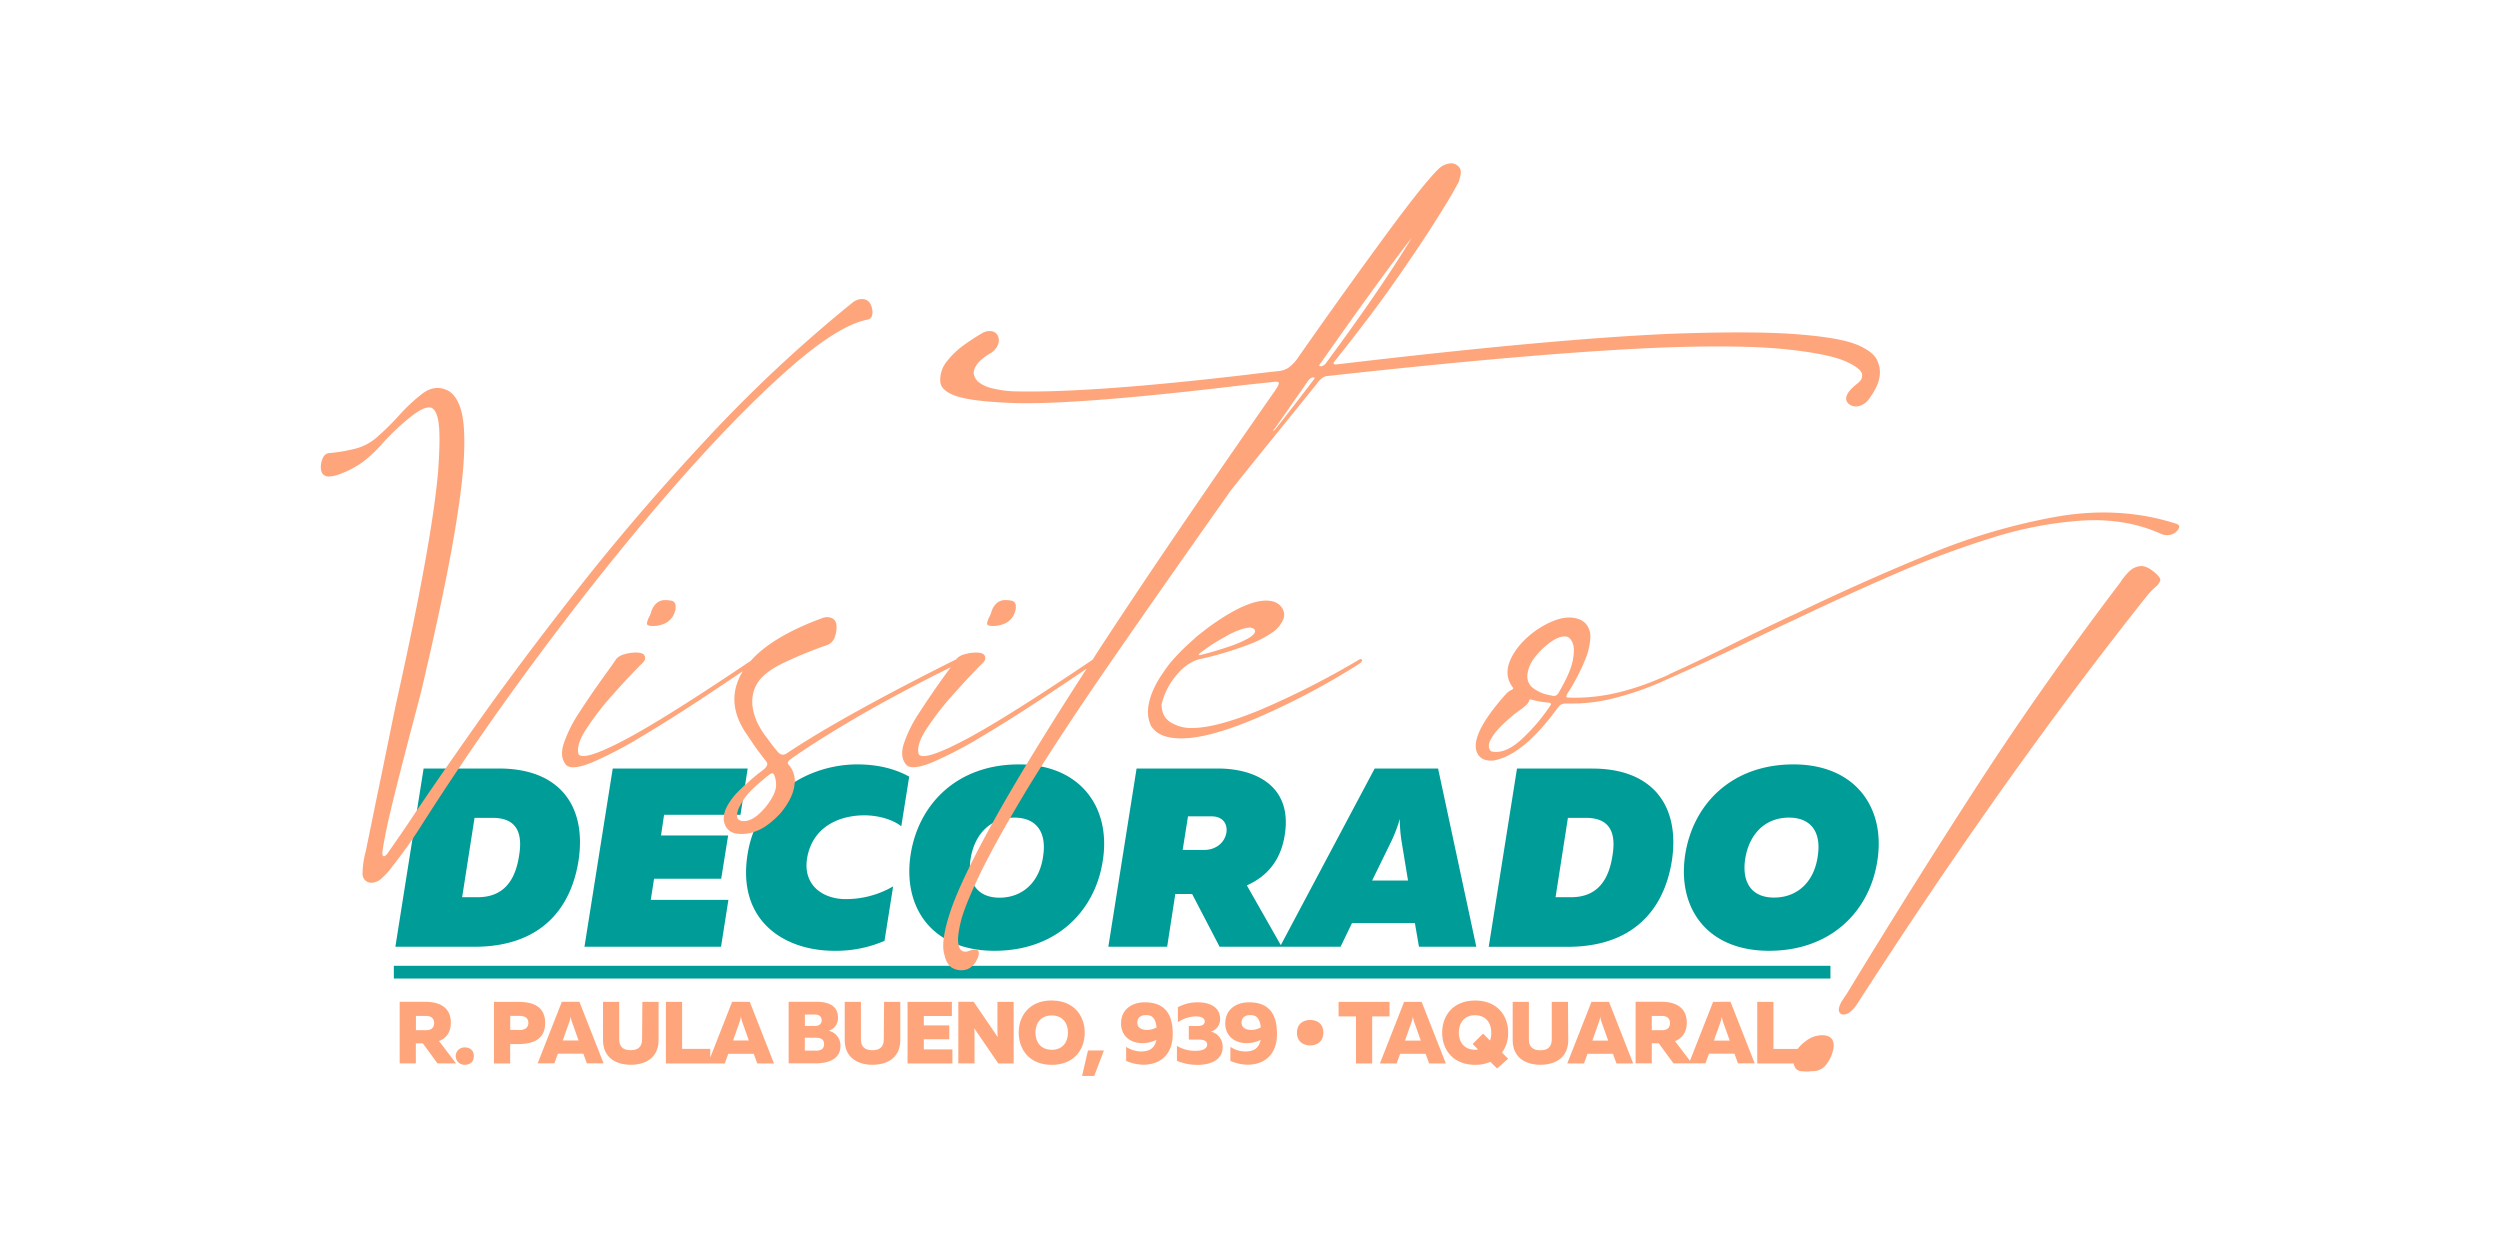
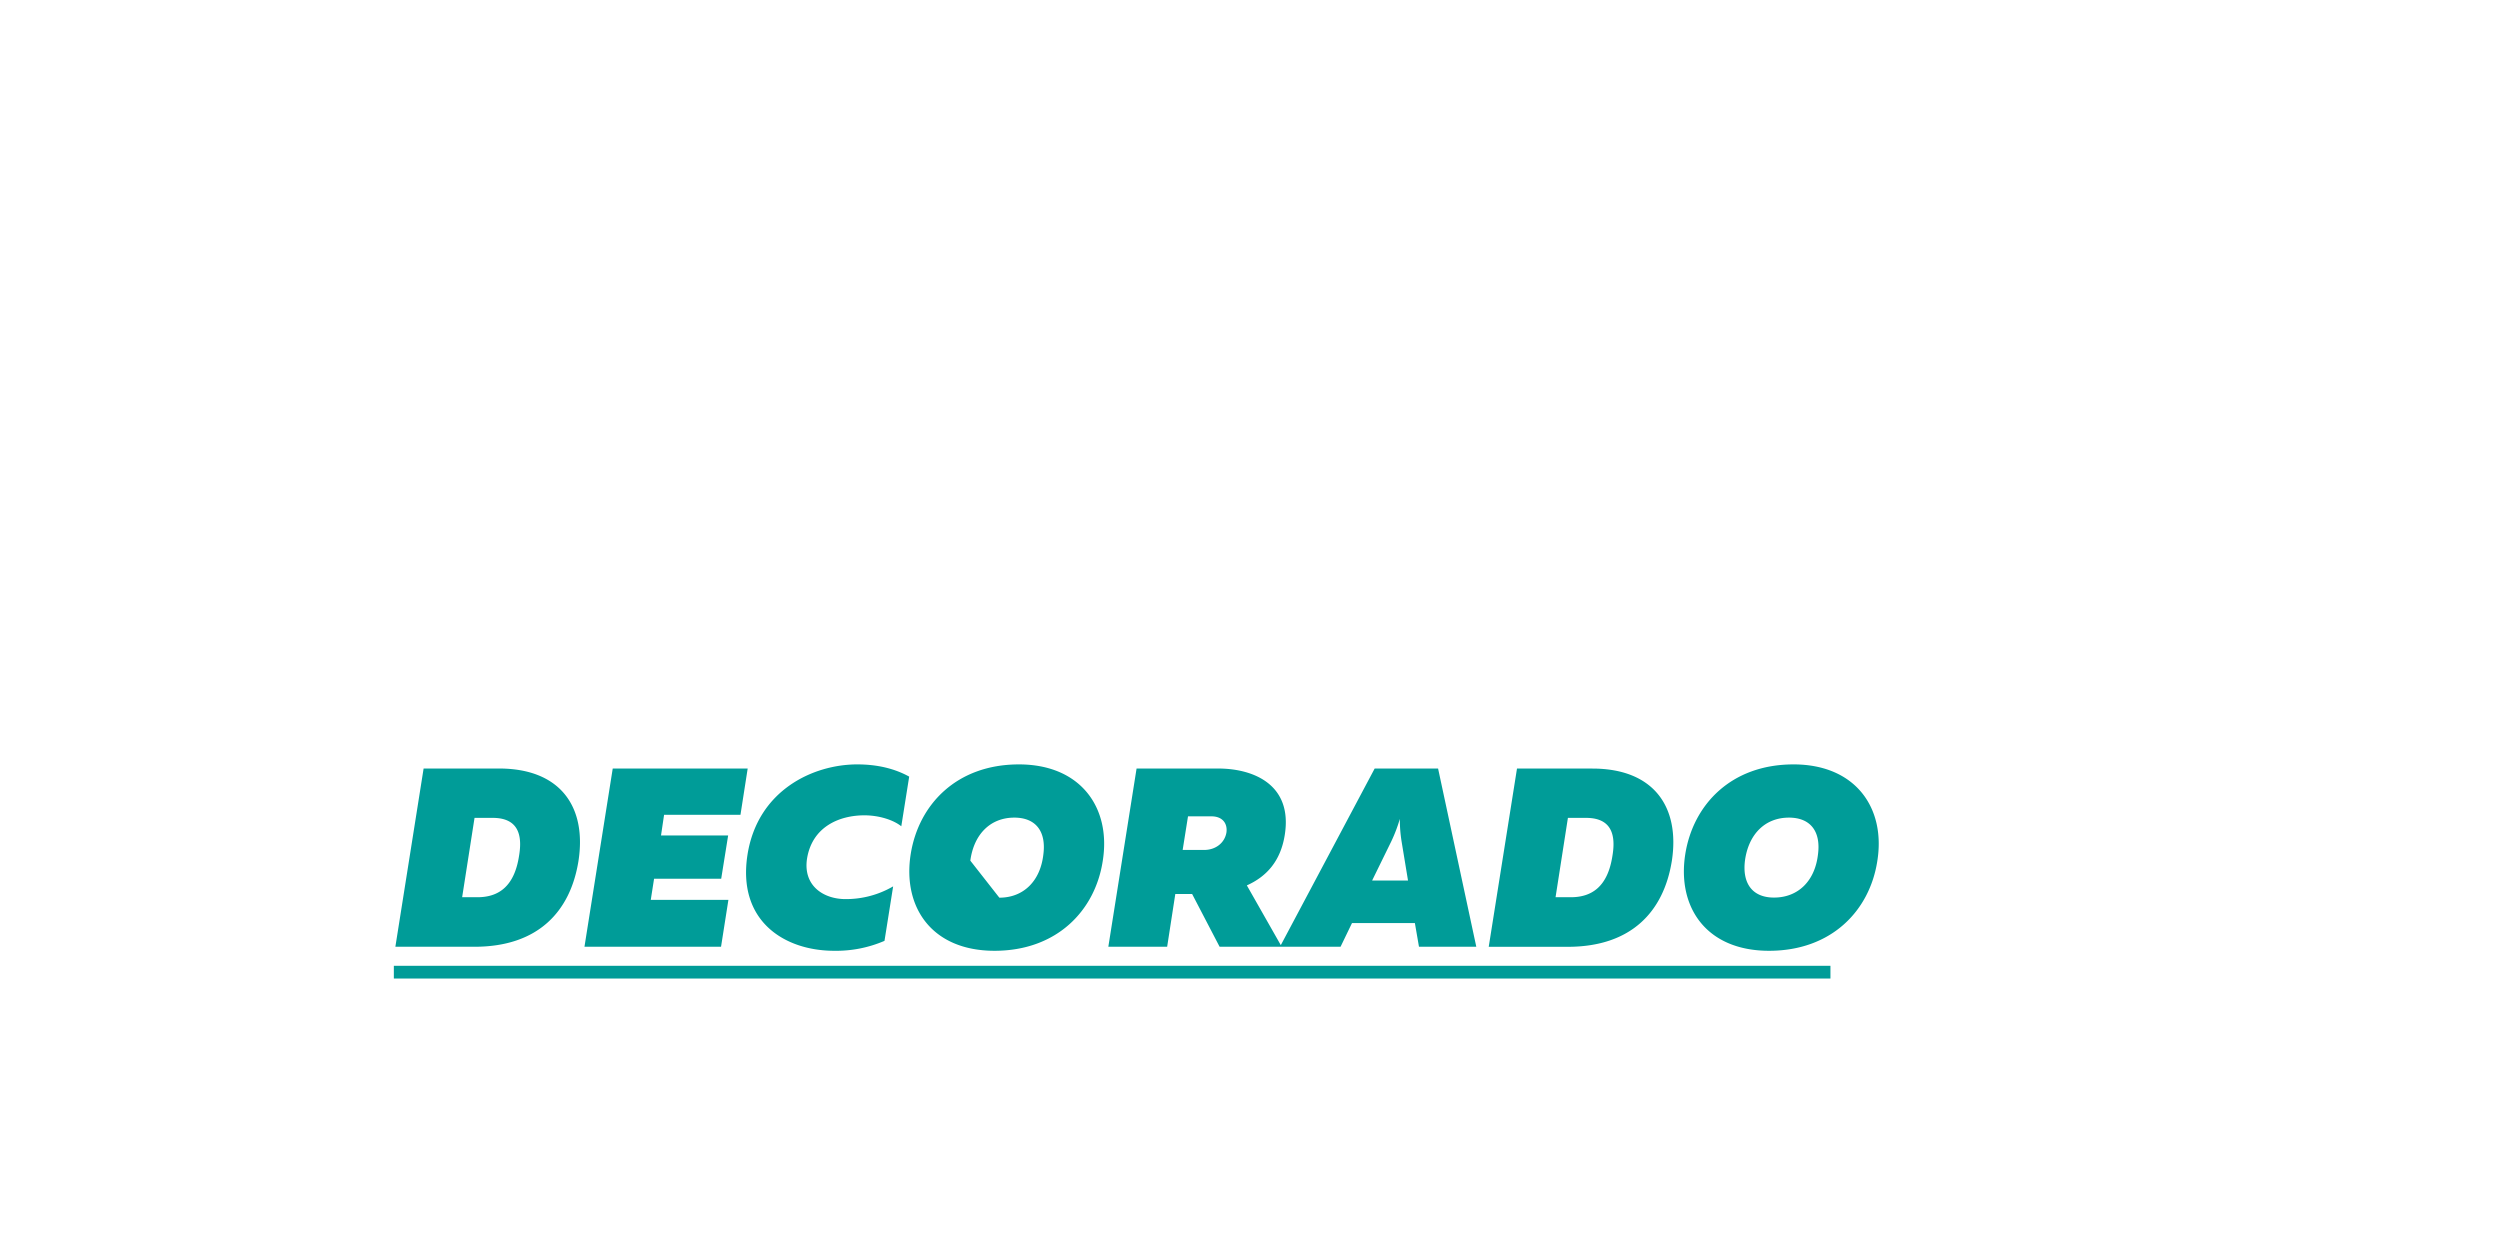
<svg xmlns="http://www.w3.org/2000/svg" id="Layer_1" data-name="Layer 1" viewBox="0 0 1080 540">
  <defs>
    <style>.cls-1{fill:#009c98;}.cls-2{fill:#fea57b;}</style>
  </defs>
-   <path class="cls-1" d="M249.89,372c3.64-23.32-7.69-40-34.32-40H183L170.8,409H205C232.4,409,246.38,393.8,249.89,372ZM205,353.32h7.81c8.69,0,13.42,4.51,11.44,16.28-2,13.31-8.8,18-18,18h-6.6Zm109.67,35.42H281.13l1.43-9.13h29l3-18.7h-29l1.32-8.91h33L323,332h-58.3l-12.21,77h59Zm45.65,22a52.74,52.74,0,0,0,21.78-4.29l3.74-23.54a40.4,40.4,0,0,1-20.57,5.5c-9.57,0-18.48-5.83-16.61-17.6,2.31-13.86,14.19-18.59,24.75-18.59,6.38,0,12.54,2,15.95,4.73l3.41-21.45c-6.16-3.41-13.64-5.28-22.44-5.28-19,0-43,11.11-47.41,39C318.42,398.09,339.1,410.74,360.33,410.74Zm69.3,0c26.95,0,43.45-17.38,46.75-38.72,3.74-23-9.46-41.8-36.19-41.8-26.95,0-43.34,17.38-46.75,38.72C389.81,391.82,402.46,410.74,429.63,410.74ZM419.18,371.8c1.54-11.44,8.69-18.59,19-18.59,9.46,0,13.86,6.16,12.54,16-1.32,11.44-8.58,18.59-19,18.59C422.37,387.75,418,381.59,419.18,371.8Zm88.55,14.41H515L526.87,409h52.25l4.94-10.23h27.17L613,409h24.76l-16.51-77H593.86l-40.55,76.3-14.67-25.81c8.58-3.85,14.63-10.56,16.39-21.89,3.41-21.67-13.53-28.6-28.82-28.6H491L478.8,409h25.41ZM601,363.55a64.35,64.35,0,0,0,3.73-9.79,60.1,60.1,0,0,0,.78,9.9l2.75,16.72H592.76Zm-87.78-10.89h10.12c4.73,0,7,3,6.49,6.93-.77,4.62-4.73,7.59-9.68,7.59h-9.24Zm209,19.36c3.63-23.32-7.7-40-34.32-40H655.34l-12.21,77h34.21C704.73,409,718.7,393.8,722.22,372Zm-44.88-18.7h7.81c8.69,0,13.42,4.51,11.44,16.28-2,13.31-8.8,18-18,18H672Zm97.46-23.1c-26.95,0-43.34,17.38-46.75,38.72-3.63,22.88,9,41.8,36.19,41.8,27,0,43.45-17.38,46.75-38.72C814.73,349,801.53,330.22,774.8,330.22Zm10.56,38.94c-1.32,11.44-8.58,18.59-19,18.59-9.35,0-13.75-6.16-12.54-15.95,1.54-11.44,8.69-18.59,19-18.59C782.28,353.21,786.68,359.37,785.36,369.16ZM170.14,422.73H790.75v-5.5H170.14Z" />
-   <path class="cls-2" d="M339.41,160.53q22.54-20.1,35.44-22.46a2.38,2.38,0,0,0,1.88-1.69,6.28,6.28,0,0,0,0-3,6.85,6.85,0,0,0-1.08-2.68,4.09,4.09,0,0,0-3.34-1.51,6.44,6.44,0,0,0-4.1,1.61,605.47,605.47,0,0,0-62.65,58.51q-30,32.15-55.45,64.53t-44.44,59.31q-19,26.93-29.51,42.84-5.66,8.28-8.38,12.14a4.61,4.61,0,0,1-1.6,1.7.58.58,0,0,1-.8-.29,2.2,2.2,0,0,1-.24-1q.94-7.82,5.42-25.75t8.33-32.34q2.25-8.56,3-11.48,9-38.13,13.46-63t5.09-39.11q.65-14.26-1.6-20.76t-6.6-7.91q-4.89-1.78-9.69,1.79a74.32,74.32,0,0,0-10.26,9.6,115.08,115.08,0,0,1-9.7,9.51,22.35,22.35,0,0,1-8.61,4.61,71.37,71.37,0,0,1-10.31,1.89l-1.79.18a3.19,3.19,0,0,0-2.31,1.89,9.36,9.36,0,0,0-.94,3.43,6.25,6.25,0,0,0,.42,3.06,3.12,3.12,0,0,0,2.92,1.7,12,12,0,0,0,4.24-.85,41.86,41.86,0,0,0,9.84-4.94,52.73,52.73,0,0,0,8.71-8A105,105,0,0,1,176.25,181q6-5,9.09-5,2.91-.09,4,5.79t-.1,22.08q-2.53,29.37-16.94,94.71-1.14,4.89-4,19T162.46,346q-2.91,14.26-4,19.54-.28,1.41-.57,2.73a37.69,37.69,0,0,0-1.27,9,3.81,3.81,0,0,0,3.63,4.09,6.73,6.73,0,0,0,4.7-2,31,31,0,0,0,4.43-4.9c.88-1.13,1.69-2.2,2.45-3.2,1.25-1.63,2.62-3.47,4.09-5.51s3.34-4.82,5.6-8.33q23.91-37.67,52-75.36t55.68-69.57Q316.86,180.63,339.41,160.53Zm-49.29,99a12.58,12.58,0,0,0-2.82-.28,5.35,5.35,0,0,0-3.82,1.46,8.11,8.11,0,0,0-2.21,3.81,9,9,0,0,1-.94,2.16,10.73,10.73,0,0,0-.85,2.45q-.18,1,1.32,1.23a12.13,12.13,0,0,0,5.74-.76,7.9,7.9,0,0,0,4.81-4.8,6.38,6.38,0,0,0,.42-3.76A2.17,2.17,0,0,0,290.12,259.52ZM433.5,269.59a7.86,7.86,0,0,0,4.8-4.8,6.33,6.33,0,0,0,.43-3.76,2.18,2.18,0,0,0-1.65-1.51,12.58,12.58,0,0,0-2.82-.28,5.35,5.35,0,0,0-3.82,1.46,8.11,8.11,0,0,0-2.21,3.81,9,9,0,0,1-.94,2.16,10.73,10.73,0,0,0-.85,2.45c-.13.69.32,1.1,1.32,1.23A12.14,12.14,0,0,0,433.5,269.59ZM578.81,157.28a2.79,2.79,0,0,0-.61.09l1-.14A1.88,1.88,0,0,1,578.81,157.28Zm.76-.09a1.35,1.35,0,0,0-.33,0l.42,0ZM553.35,185q8.48-10.46,15.81-19.58v-.1a11.51,11.51,0,0,1,2-2,4.69,4.69,0,0,1,1.6-.8Q669.43,151.82,722.15,150q32.39-1,50.46,1t25.18,5.32q7.11,3.3,6.64,6.12a3.26,3.26,0,0,1-.75,2A14.19,14.19,0,0,1,802,166a20.38,20.38,0,0,0-3.2,3.1q-2.82,3.87.66,5.93a5.06,5.06,0,0,0,3.95.29,7.69,7.69,0,0,0,3.77-2.64q4.23-5.75,4.75-9.79a11.36,11.36,0,0,0-.7-6.5q-1.23-4.05-8.47-7.25t-25.89-4.7q-18.65-1.51-54-.29-51.69,2.17-144.61,13.18H578a6.83,6.83,0,0,1-1,.1h-.19q-.57-.09-.66-.33a.68.68,0,0,1,.09-.57,3.07,3.07,0,0,1,.48-.61v-.09c.06,0,.09,0,.09-.1l.09-.09q13.56-17,23-30.22,13.46-19,22.4-33.42,5.18-8.28,7.25-12.33a5.41,5.41,0,0,0,1-2.55c.87-2.51.66-4.29-.66-5.36a4.14,4.14,0,0,0-3.3-1.18,8.26,8.26,0,0,0-4.71,2q-6.21,5.74-24.19,30.27t-36.81,51.45a16.66,16.66,0,0,1-4.57,4.76,10.12,10.12,0,0,1-4.09,1.27h-.1c-4.51.5-9.1,1-13.74,1.6q-66.66,7.81-98.85,7.15A46.14,46.14,0,0,1,428,167.59a14.14,14.14,0,0,1-5.65-2.87c-1.56-1.76-2.05-3.45-1.46-5.09a9.91,9.91,0,0,1,3-4.19,21.35,21.35,0,0,1,3.11-2.3,6,6,0,0,1,.94-.57,7.43,7.43,0,0,0,3.06-3.39,5,5,0,0,0,.14-4,3.63,3.63,0,0,0-2.83-2.12,6.28,6.28,0,0,0-4.23,1c-1.88,1.07-4.29,2.62-7.2,4.66a36.49,36.49,0,0,0-7.68,7.2,12.57,12.57,0,0,0-3,8.76q.09,4,6.68,6.35t24.39,3.06q27.39,1,100.64-7.81L550.05,165c1.57-.25,2.37-.08,2.4.52s-.74,2-2.3,4.19Q502.8,237.59,473.7,282.3L472,285q-38.39,25.88-55.71,34.91t-19.39,5.93q-1.22-4,3.39-11A119.07,119.07,0,0,1,411,300.9q6.06-6.82,9.46-10.31L422,289c.56-.63,1.1-1.19,1.6-1.7a8,8,0,0,0,1.79-2,2.18,2.18,0,0,0-.1-2.21c-.5-.76-1.6-1.15-3.29-1.18a17.39,17.39,0,0,0-5.18.71,7,7,0,0,0-3.67,2.07l-.1.14Q363,309.9,339.64,325.61q-2,1.13-3.67-.85a67.62,67.62,0,0,1-4.52-5.84,4.52,4.52,0,0,1-.38-.47,34.37,34.37,0,0,1-3.29-5.08,23.82,23.82,0,0,1-2.73-8.61,15.44,15.44,0,0,1,2.45-10.12q3-4.42,11-8.29a187,187,0,0,1,19.16-7.81,5.77,5.77,0,0,0,3.11-3.77,11.58,11.58,0,0,0,.56-4.89,3.46,3.46,0,0,0-2-2.88,5.45,5.45,0,0,0-4.05,0q-21.58,7.91-30.95,18.47-37.85,25.49-55,34.44t-19.39,5.93q-1.21-4,3.39-11A119.07,119.07,0,0,1,264,300.9q6.06-6.82,9.46-10.31c.81-.82,1.35-1.35,1.6-1.6.56-.63,1.1-1.19,1.6-1.7a8,8,0,0,0,1.79-2,2.18,2.18,0,0,0-.1-2.21c-.5-.76-1.6-1.15-3.29-1.18a17.39,17.39,0,0,0-5.18.71,7,7,0,0,0-3.67,2.07c-.57.88-1.1,1.66-1.6,2.35s-1,1.45-1.6,2.26l-1.7,2.35q-6.12,8.47-11.06,16.15a57.76,57.76,0,0,0-6.78,13.6q-1.83,5.94,1.27,9.23,2.73,2.26,11.63-1.51A175.53,175.53,0,0,0,277.46,318q12.19-7.29,24.9-15.67,10-6.6,18.58-12.42c-.45.74-.88,1.49-1.26,2.25q-5.93,12,2.64,24.66,1.79,2.64,3.29,4.9,2.36,3.3,4.24,5.74c.44.57.85,1.1,1.22,1.6a2,2,0,0,1,.38.85,1.78,1.78,0,0,1-.33,1.18,6.47,6.47,0,0,1-1.65,1.64,24.27,24.27,0,0,1-2.26,1.7l-.37.38q-1.69,1.31-4.43,3.86l-.28.28H322c0,.06,0,.09-.1.09-.81.76-1.88,1.79-3.2,3.11a27.44,27.44,0,0,0-3.67,4.61,17.57,17.57,0,0,0-1.32,2.36,10.71,10.71,0,0,0-1,5.64v.1l.1.09v.1a6.93,6.93,0,0,0,.52,1.55,6.14,6.14,0,0,0,1.46,2,6.48,6.48,0,0,0,3,1.46,2.87,2.87,0,0,1,.66.09,16.13,16.13,0,0,0,7.91-1q4.61-1.59,9.6-6.59c.31-.31.63-.62.94-.94a8,8,0,0,1,.56-.66q5.1-6.3,5.75-11.86a10.64,10.64,0,0,0-2.35-8.57h-.1v-.09l-.09-.09a1.1,1.1,0,0,1-.33-.66,1.2,1.2,0,0,1,.28-.85,5.36,5.36,0,0,1,1.27-1.13q10.92-7.71,28.53-18,16.83-9.81,40.25-21.45l-.71,1c-.51.69-1.07,1.48-1.7,2.35q-6.12,8.47-11.06,16.15a57.37,57.37,0,0,0-6.78,13.6q-1.83,5.94,1.27,9.23,2.73,2.26,11.63-1.51A175.53,175.53,0,0,0,424.42,318q12.18-7.29,24.9-15.67,10.88-7.19,20.1-13.45Q443.52,329,429.83,353.62q-14.77,26.6-19.25,40.1t-2.5,19a9.11,9.11,0,0,0,2.59,4.94,7.61,7.61,0,0,0,5,1.46,6.19,6.19,0,0,0,4-1.5,8.77,8.77,0,0,0,2.68-3.77q2-5.08-3.95-3a3.28,3.28,0,0,1-2.78-.05,3.13,3.13,0,0,1-1.22-1.64,10.17,10.17,0,0,1-.42-1.79c-.32-1.51,0-4.38.94-8.62s3.56-10.9,7.86-20S434.07,357,443.67,341q14.11-23.07,36.29-55.17t51.92-74.19Q543.37,197.29,553.35,185Zm17.32-28.34q26.55-37.76,39.26-54Q596.37,125,573,156.62a3.47,3.47,0,0,1-1.88,1.51,1.06,1.06,0,0,1-.47.09h-.09c-.44,0-.65-.12-.62-.38A3.4,3.4,0,0,1,570.67,156.62Zm-20,28.53q7.05-10.08,14.4-20.62a4.25,4.25,0,0,1,.9-1,2.47,2.47,0,0,1,1.27-.52c.43-.06.66,0,.66.19a1.16,1.16,0,0,1-.29.66q-8.19,10.83-16.75,21.65c-.44.44-.71.65-.8.61S550.12,185.77,550.62,185.15ZM333,345.47a27.37,27.37,0,0,1-5.69,6.64c-2.26,1.91-4.46,2.78-6.59,2.59-1.57-.25-2.35-1-2.35-2.26a9.33,9.33,0,0,1,1.31-4.33,25.13,25.13,0,0,1,4.8-6.59c0-.06,0-.09.1-.09v-.1h.09a.61.61,0,0,1,.29-.28V341a2.35,2.35,0,0,1,.47-.38,1,1,0,0,1,.18-.28,1.62,1.62,0,0,0,.29-.19l.09-.1.19-.18q2.35-2.18,6.21-5.28a3.53,3.53,0,0,1,1.13-.51c.38-.1.72.2,1,.89a10.62,10.62,0,0,1,.75,4.14Q335.31,341.71,333,345.47Zm254.35-60.63a361.32,361.32,0,0,1-43,21.85q-18.92,7.81-29.47,7.81a16.64,16.64,0,0,1-9.22-2.49c-2.58-1.67-3.86-4.22-3.86-7.68A30.42,30.42,0,0,1,509,290.78a3.93,3.93,0,0,0,.47-.57l.09-.09a22.31,22.31,0,0,1,4.85-3.82,12.41,12.41,0,0,1,3.53-1.46,153.16,153.16,0,0,0,21.75-6.49,45.18,45.18,0,0,0,9.46-4.8,13,13,0,0,0,5.22-6,5.37,5.37,0,0,0-.28-4.56,6.88,6.88,0,0,0-3.29-2.88q-9-3.37-28.53,10.74-2.73,2.07-5.65,4.42c0,.07,0,.1-.09.1l-.66.66a90.74,90.74,0,0,0-10.73,10.82q-1.41,1.89-2.83,4a45.66,45.66,0,0,0-3.29,5.46q-5.18,10.44-1.7,17.41,3.11,4.71,10.74,5.18,11.67.94,33.42-8.1a314,314,0,0,0,45.94-24.19v-.09h.09a2.35,2.35,0,0,0,.85-.95c.13-.31.09-.53-.09-.66S587.78,284.59,587.35,284.84Zm-69.48-2.07a3.1,3.1,0,0,1,.94-.94,77.93,77.93,0,0,1,10.35-6.68,36.75,36.75,0,0,1,5.75-2.83h.19a1,1,0,0,1,.56-.18V272h.09a21,21,0,0,1,3.58-.85A3.18,3.18,0,0,1,542,272V272l.09.1v.09c.38,1.07-.55,2.24-2.77,3.53a46.2,46.2,0,0,1-8.43,3.62c-4.65,1.57-8.69,2.77-12.15,3.58C518,283.09,517.74,283,517.87,282.77ZM939.63,226.1q-23.71-7.53-50.6-3a264.6,264.6,0,0,0-55.55,16.29q-28.66,11.72-57.75,25.75c-.76.38-1.51.72-2.26,1q-12.15,5.74-23.63,11.4Q742,281.46,734.59,285q-6.69,3.21-13.18,6.12a3.7,3.7,0,0,1-.85.47c-1.07.51-2.17,1-3.3,1.42A112,112,0,0,1,700,298.92,79.66,79.66,0,0,1,680,301.41q-1.41,0-2.82-.09a.62.62,0,0,1-.43-.14.56.56,0,0,1-.09-.47,3.2,3.2,0,0,1,.42-1A89.09,89.09,0,0,0,684.79,285a28.66,28.66,0,0,0,2.25-9.6,8.83,8.83,0,0,0-1.22-4.94,7.49,7.49,0,0,0-3-2.69q-5.74-2.54-13.79,1.37a38.09,38.09,0,0,0-13.42,10.69q-7.53,10.06-2.07,17.13a.53.53,0,0,1,.14.47c0,.19-.23.38-.61.57a7.14,7.14,0,0,0-2.45,1.78,97.25,97.25,0,0,0-7.25,8.95q-7.82,11.1-5.18,16.66c1.13,2.14,3.08,3.2,5.84,3.2a10.45,10.45,0,0,0,1.41-.09q12.72-2.44,27.4-22.6h.09v-.09l.1-.09.09-.1a3.7,3.7,0,0,1,1.13-1.18,4.06,4.06,0,0,1,2.26-.51h3.29a73.32,73.32,0,0,0,18.32-2.55,128.49,128.49,0,0,0,19.15-6.59,4.92,4.92,0,0,0,1-.47q18.45-8.09,38.41-17.79,8.94-4.33,18.26-8.66,21.48-10.26,43.22-19.72a406.61,406.61,0,0,1,42.55-15.87,165.34,165.34,0,0,1,39.3-7.43q18.51-1,33.47,5.74a6.41,6.41,0,0,0,4.66.28,5.25,5.25,0,0,0,3.06-2.54C941.8,227.29,941.26,226.54,939.63,226.1Zm-270.1,79a79,79,0,0,1-12.61,14.64q-7,6.25-12.71,4.84a2.44,2.44,0,0,1-.66-.75c-.63-1.25-.45-2.76.52-4.52a24.24,24.24,0,0,1,3.95-5.18,60.14,60.14,0,0,1,4.57-4.23l1.41-1.23a.08.08,0,0,0,.09-.09,1.21,1.21,0,0,0,.29-.19c.62-.44,1.22-.88,1.78-1.32a25.19,25.19,0,0,0,3.49-2.82,4.06,4.06,0,0,0,.94-1.6,1.15,1.15,0,0,1,.23-.43c.1-.09.3-.1.62,0h.09a38.28,38.28,0,0,0,7.44,1.32,1.72,1.72,0,0,1,1,.37C670.19,304.05,670,304.46,669.53,305.09Zm3.86-5.93a4.07,4.07,0,0,1-.94,1.12,2.21,2.21,0,0,1-1.79.29.27.27,0,0,1-.19-.1h-.18a.88.88,0,0,1-.38-.09.94.94,0,0,1-.47-.1,1.06,1.06,0,0,1-.47-.09h-.09a16.56,16.56,0,0,1-6.64-3,6.3,6.3,0,0,1-2.31-3.63,7.7,7.7,0,0,1,.1-3.24v-.1a.35.35,0,0,1,.09-.28v-.1a14.69,14.69,0,0,1,2.73-5.64,32.42,32.42,0,0,1,6.87-6.73q3.85-2.79,6.78-2.5c1.19.13,2.15,1.05,2.87,2.78s.71,4.34,0,7.86S676.59,293.63,673.39,299.16Z" />
-   <path class="cls-2" d="M194.76,441.78c0-7-5.5-9-10.9-9H172.65v26.6h7v-8.66h3l6.34,8.66H197l-7.34-9.65C192.6,448.58,194.76,446.19,194.76,441.78Zm-10.6,3.27h-4.48v-6.16h4.48c2,0,3.38,1,3.38,3.08S186.18,445.05,184.16,445.05Zm16.65,7.44a3.75,3.75,0,1,0,0,7.49c2.09,0,3.88-1.14,3.88-3.76S202.9,452.49,200.81,452.49Zm34.69-10.56c0-7-5-9.12-11.59-9.12H213.39v26.6h7v-8.36h3.49C230.48,451,235.5,448.92,235.5,441.93Zm-11.25,3h-3.83v-6.08h3.83c2.13,0,4,.65,4,3S226.38,445,224.25,445Zm18.47-12.16-10.45,26.6h7.22l1.52-4.18h11l1.52,4.18h7.22l-10.45-26.6Zm.38,16.72,2.74-7.68a13.27,13.27,0,0,0,.68-2.69,13.11,13.11,0,0,0,.69,2.69l2.73,7.68Zm34.28-.65c0,3.58-1.94,4.83-4.94,4.83s-4.94-1.25-4.94-4.83V432.81h-7v16.45c0,8,6.08,10.72,12,10.72s12-2.7,12-10.72V432.81h-7Zm38.91-16.07-9.46,24.09v-3.76H294.67V432.81h-7v26.6h25.42l1.52-4.18h11l1.52,4.18h7.22l-10.45-26.6Zm.38,16.72,2.73-7.68a13.11,13.11,0,0,0,.69-2.69,13.27,13.27,0,0,0,.68,2.69l2.74,7.68Zm41.38-4.22a5.64,5.64,0,0,0,3.95-5.77c0-4.6-3.49-6.73-9.31-6.73h-12v26.6h11.55c5.05,0,10.83-1.48,10.83-7.52A6.45,6.45,0,0,0,358.05,445.31Zm-10.34-7h4.34c1.86,0,2.92.95,2.92,2.47s-1.06,2.47-2.92,2.47l-4.34,0Zm4.75,15.58h-4.78v-5.55h4.78c2.13,0,3.54.69,3.54,2.77S354.59,453.9,352.46,453.9Zm29.34-5c0,3.58-1.94,4.83-4.94,4.83s-4.94-1.25-4.94-4.83V432.81h-7v16.45c0,8,6.08,10.72,12,10.72s12-2.7,12-10.72V432.81h-7Zm17.29.12h11v-6h-11v-4.07h12.12v-6.08H392.06v26.6h19.38v-6.08H399.09Zm31.8-5.32c0,1.48,0,3.15.16,4.41l-10.42-15.28H414v26.6h7V448.54c0-1.44,0-3.11-.16-4.37l10.41,15.24h6.65v-26.6h-7Zm23.45-11.44c-9.5,0-14.25,6.46-14.25,13.87S444.84,460,454.34,460s14.25-6.46,14.25-13.87S463.84,432.24,454.34,432.24Zm0,21.28c-4.6,0-7-3.15-7-7.41s2.43-7.41,7-7.41,7,3.15,7,7.41S458.94,453.52,454.34,453.52Zm13.11,11.32h5.25l4.18-11H470ZM494.51,433c-5.44,0-10.22,3-10.22,9.12,0,5.62,4.29,8.51,9.11,8.51a13.55,13.55,0,0,0,6.16-1.4c-.8,4.06-3.57,5-6.61,5a11.76,11.76,0,0,1-6.46-2v6.07a18.86,18.86,0,0,0,7.6,1.64c6.53,0,12.54-3.84,12.54-13.26C506.63,438.13,503.28,433,494.51,433Zm1.14,11.93c-2.28,0-4.33-.8-4.33-3.15s1.78-3.27,3.76-3.27c2.31,0,4.06.95,4.56,5.32A8.47,8.47,0,0,1,495.65,444.93Zm27.43.72a5.46,5.46,0,0,0,4-5.47c0-5-4.25-7.18-9.69-7.18a17.72,17.72,0,0,0-8.55,2.13v6.46a14.49,14.49,0,0,1,7.6-2.51c2.62,0,4,.76,4,2.21s-1.44,2-3.3,1.93l-3.58,0,0,5.89h4.4c2.13,0,3.54.61,3.54,2.13,0,1.9-2.21,2.66-4.71,2.7a15.07,15.07,0,0,1-8.36-2.13v6.46a22.83,22.83,0,0,0,8.93,1.75c5.43,0,10.82-2,10.82-7.64A6.61,6.61,0,0,0,523.08,445.65ZM539.54,433c-5.44,0-10.22,3-10.22,9.12,0,5.62,4.29,8.51,9.11,8.51a13.58,13.58,0,0,0,6.16-1.4c-.8,4.06-3.57,5-6.61,5a11.76,11.76,0,0,1-6.46-2v6.07a18.86,18.86,0,0,0,7.6,1.64c6.53,0,12.54-3.84,12.54-13.26C551.66,438.13,548.31,433,539.54,433Zm1.14,11.93c-2.28,0-4.33-.8-4.33-3.15s1.78-3.27,3.76-3.27c2.31,0,4.06.95,4.56,5.32A8.47,8.47,0,0,1,540.68,444.93Zm25.3-4.29c-3,0-5.69,1.67-5.69,5.47s2.69,5.51,5.69,5.51,5.7-1.67,5.7-5.51S569.06,440.64,566,440.64Zm34.28-7.83h-22v6.27h7.52v20.33h7V439.08h7.49Zm6.31,0-10.45,26.6h7.22l1.52-4.18h11l1.52,4.18h7.22l-10.45-26.6Zm.38,16.72,2.73-7.68a13.11,13.11,0,0,0,.69-2.69,13.27,13.27,0,0,0,.68,2.69l2.74,7.68Zm30.32-17.29c-9.5,0-14.25,6.46-14.25,13.87S627.77,460,637.27,460a15.77,15.77,0,0,0,6.57-1.29l2.89,2.88,4.79-4.21-2.66-2.66a14.29,14.29,0,0,0,2.66-8.59C651.52,438.7,646.77,432.24,637.27,432.24Zm6.42,17.29-3-3-4.52,4.48,2.39,2.39c-.42,0-.87.08-1.33.08-4.6,0-7-3.15-7-7.41s2.43-7.49,7-7.49,7,3.23,7,7.49A9.81,9.81,0,0,1,643.69,449.53Zm33.67-16.72h-7v16.07c0,3.58-1.94,4.83-4.94,4.83s-4.94-1.25-4.94-4.83V432.81h-7v16.45c0,8,6.08,10.72,12,10.72s12-2.7,12-10.72Zm10.15,0-10.45,26.6h7.22l1.52-4.18h11l1.52,4.18h7.21l-10.44-26.6Zm.38,16.72,2.73-7.68a13.11,13.11,0,0,0,.69-2.69,13.27,13.27,0,0,0,.68,2.69l2.74,7.68Zm52.17-16.72-10,25.45-6.46-8.5c2.92-1.18,5.09-3.57,5.09-8,0-7-5.51-9-10.91-9H706.58v26.6h7v-8.66h3l6.35,8.66h13.83l1.52-4.18h11l1.52,4.18h7.22l-10.45-26.6Zm-22,12.24h-4.49v-6.16h4.49c2,0,3.38,1,3.38,3.08S720.11,445.05,718.1,445.05Zm22.34,4.48,2.74-7.68a14,14,0,0,0,.68-2.69,14,14,0,0,0,.68,2.69l2.74,7.68Zm25.73,3.61V432.81h-7v26.6h19.18v-6.27Z" />
-   <path class="cls-2" d="M787,447.21q3.66,0,4.7,2.2c.69,1.46.59,3.46-.31,6a15.61,15.61,0,0,1-3.35,5.49,7.16,7.16,0,0,1-5.19,1.83,5.11,5.11,0,0,0-1.1.13,17.94,17.94,0,0,1-3.66-.13,3.3,3.3,0,0,1-2.57-1.46,7.15,7.15,0,0,1-.36-5.86,15.56,15.56,0,0,1,4.88-5.61A11.52,11.52,0,0,1,787,447.21ZM930.63,247.14q2.8,2.33,2.62,3.54a5.68,5.68,0,0,1-2.13,2.93,34,34,0,0,0-4,4.27Q866,334.79,802.33,433.66c-1.55,2.36-3.07,3.81-4.58,4.34s-2.54.3-3.11-.68-.24-2.56,1-4.76c.73-1.14,1.46-2.23,2.19-3.29q30.15-49.56,57.68-91.92t60.24-85.45a11.65,11.65,0,0,0,.74-1.1,28.34,28.34,0,0,1,3.29-3.91,7.89,7.89,0,0,1,4.64-2.31C926.19,244.33,928.27,245.19,930.63,247.14Z" />
+   <path class="cls-1" d="M249.89,372c3.64-23.32-7.69-40-34.32-40H183L170.8,409H205C232.4,409,246.38,393.8,249.89,372ZM205,353.32h7.81c8.69,0,13.42,4.51,11.44,16.28-2,13.31-8.8,18-18,18h-6.6Zm109.67,35.42H281.13l1.43-9.13h29l3-18.7h-29l1.32-8.91h33L323,332h-58.3l-12.21,77h59Zm45.65,22a52.74,52.74,0,0,0,21.78-4.29l3.74-23.54a40.4,40.4,0,0,1-20.57,5.5c-9.57,0-18.48-5.83-16.61-17.6,2.31-13.86,14.19-18.59,24.75-18.59,6.38,0,12.54,2,15.95,4.73l3.41-21.45c-6.16-3.41-13.64-5.28-22.44-5.28-19,0-43,11.11-47.41,39C318.42,398.09,339.1,410.74,360.33,410.74Zm69.3,0c26.95,0,43.45-17.38,46.75-38.72,3.74-23-9.46-41.8-36.19-41.8-26.95,0-43.34,17.38-46.75,38.72C389.81,391.82,402.46,410.74,429.63,410.74ZM419.18,371.8c1.54-11.44,8.69-18.59,19-18.59,9.46,0,13.86,6.16,12.54,16-1.32,11.44-8.58,18.59-19,18.59Zm88.55,14.41H515L526.87,409h52.25l4.94-10.23h27.17L613,409h24.76l-16.51-77H593.86l-40.55,76.3-14.67-25.81c8.58-3.85,14.63-10.56,16.39-21.89,3.41-21.67-13.53-28.6-28.82-28.6H491L478.8,409h25.41ZM601,363.55a64.35,64.35,0,0,0,3.73-9.79,60.1,60.1,0,0,0,.78,9.9l2.75,16.72H592.76Zm-87.78-10.89h10.12c4.73,0,7,3,6.49,6.93-.77,4.62-4.73,7.59-9.68,7.59h-9.24Zm209,19.36c3.63-23.32-7.7-40-34.32-40H655.34l-12.21,77h34.21C704.73,409,718.7,393.8,722.22,372Zm-44.88-18.7h7.81c8.69,0,13.42,4.51,11.44,16.28-2,13.31-8.8,18-18,18H672Zm97.46-23.1c-26.95,0-43.34,17.38-46.75,38.72-3.63,22.88,9,41.8,36.19,41.8,27,0,43.45-17.38,46.75-38.72C814.73,349,801.53,330.22,774.8,330.22Zm10.56,38.94c-1.32,11.44-8.58,18.59-19,18.59-9.35,0-13.75-6.16-12.54-15.95,1.54-11.44,8.69-18.59,19-18.59C782.28,353.21,786.68,359.37,785.36,369.16ZM170.14,422.73H790.75v-5.5H170.14Z" />
</svg>